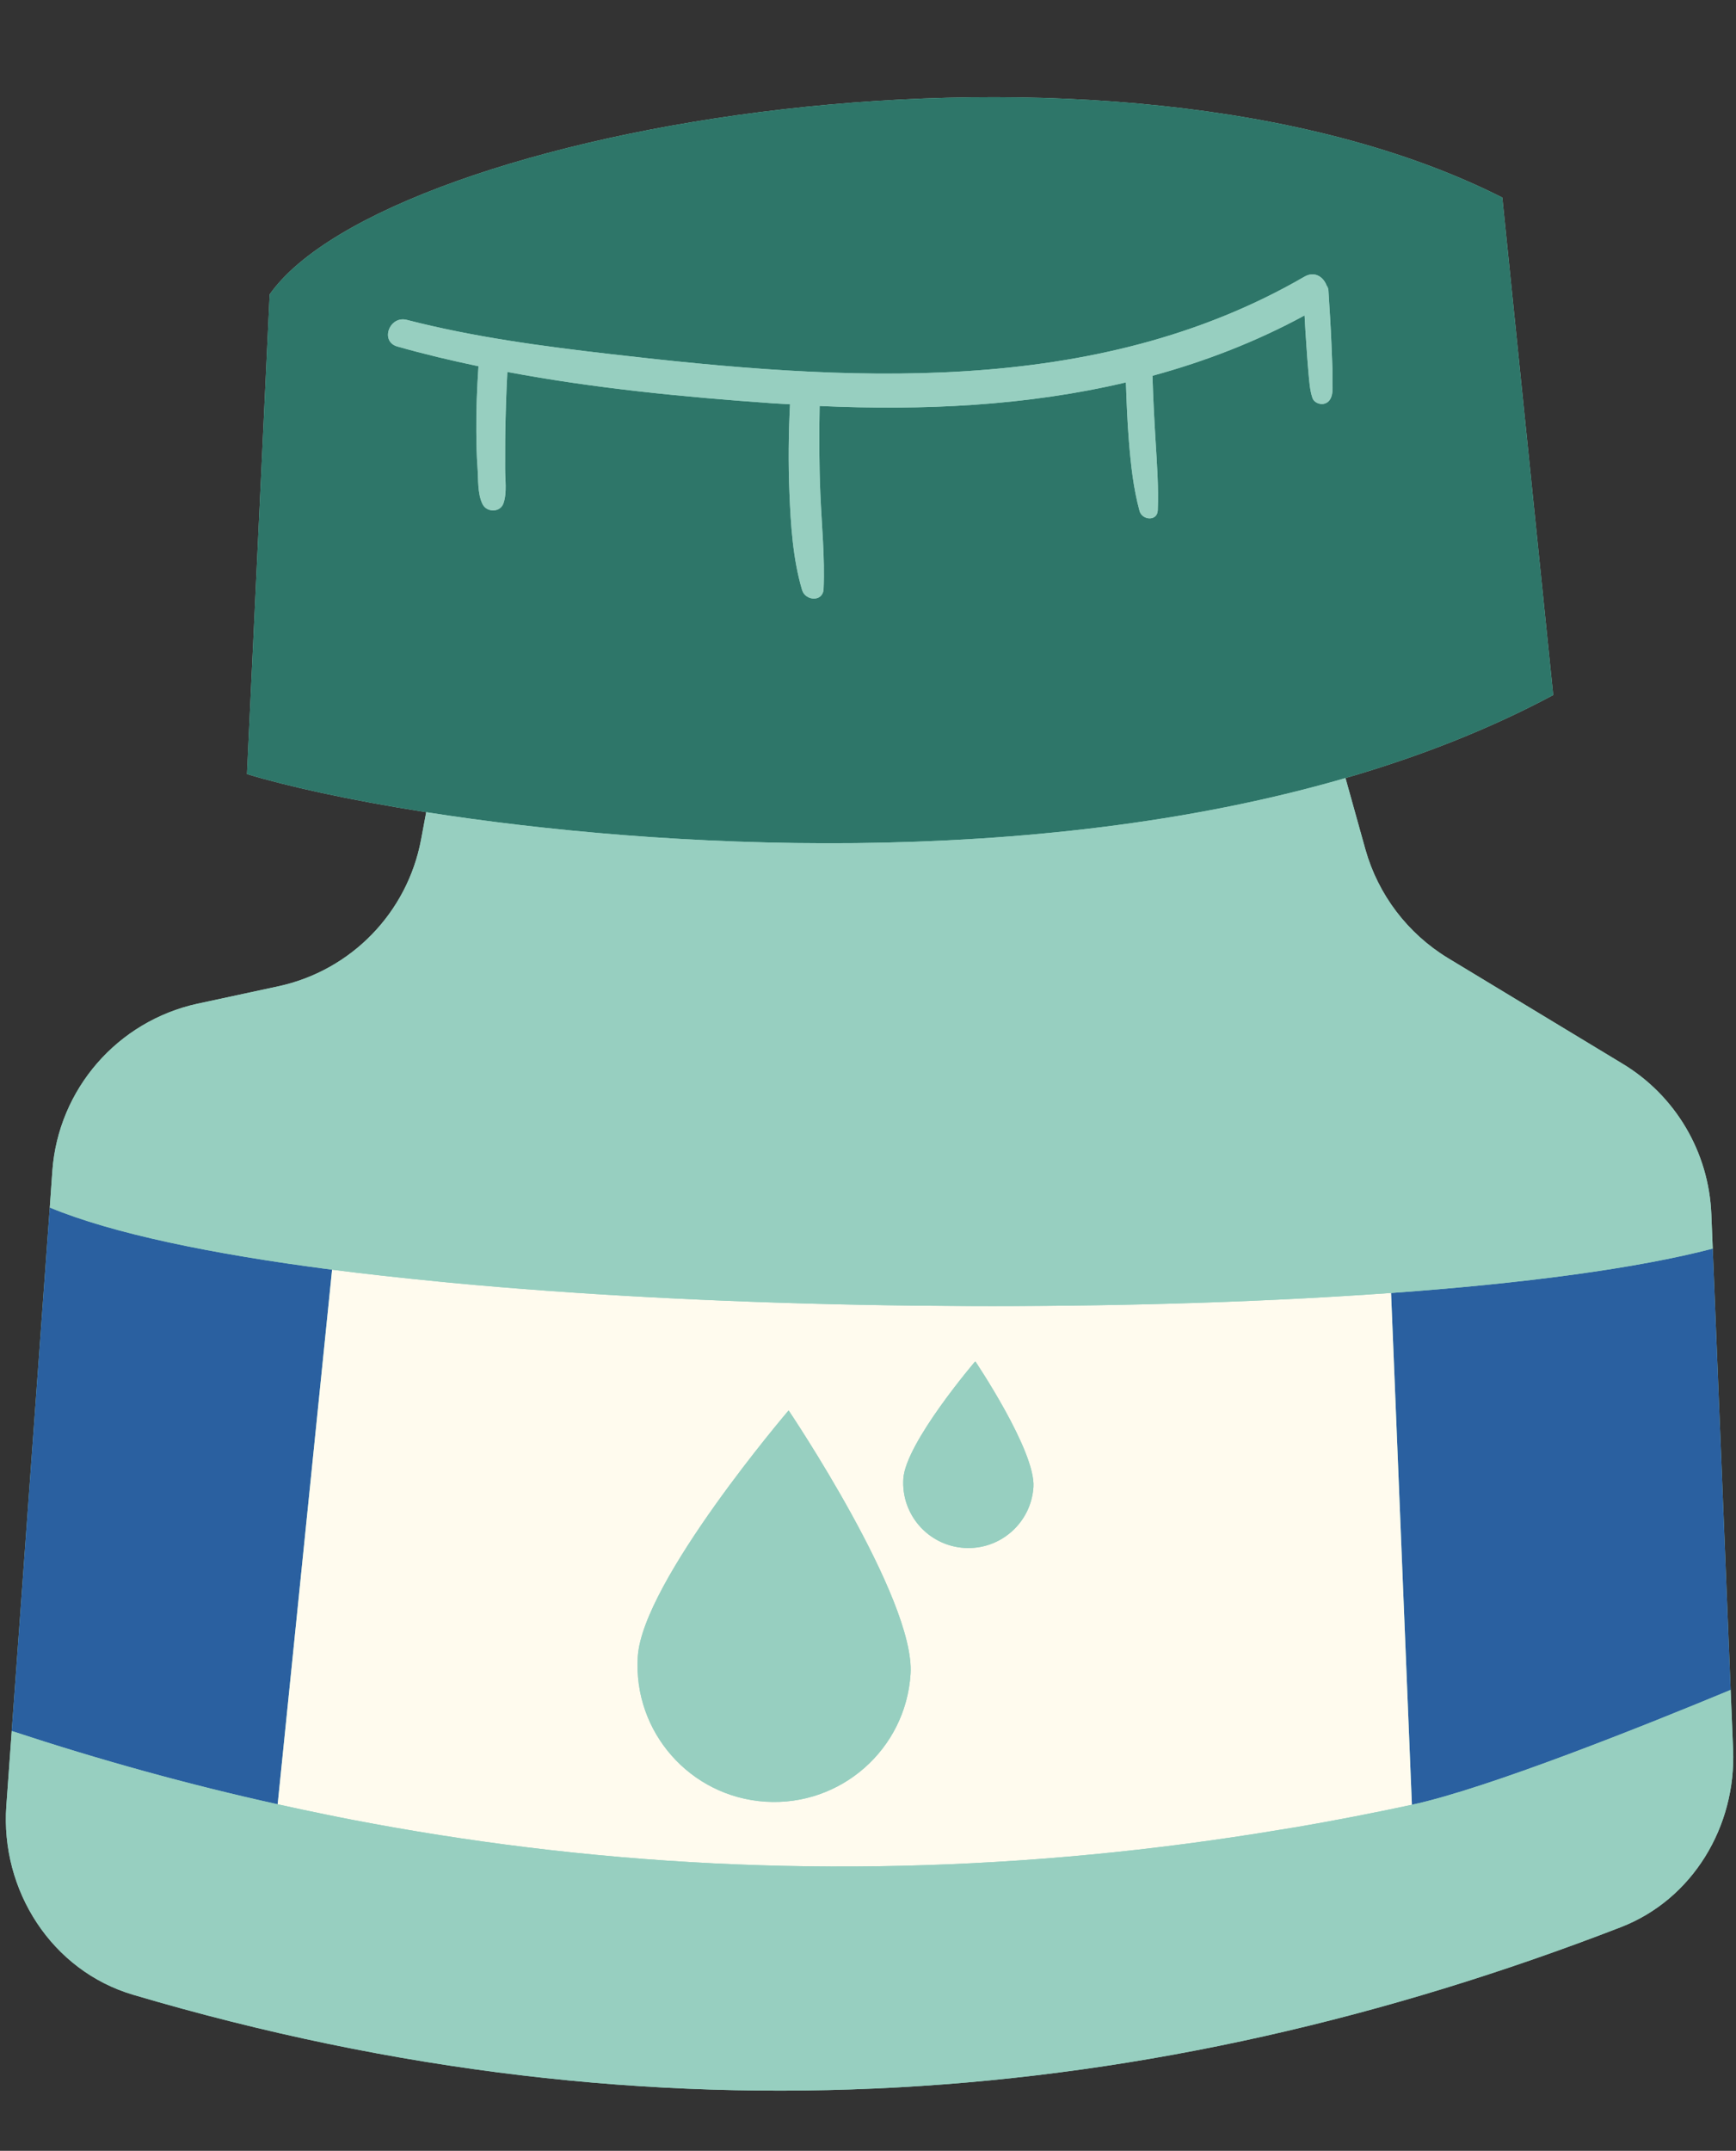
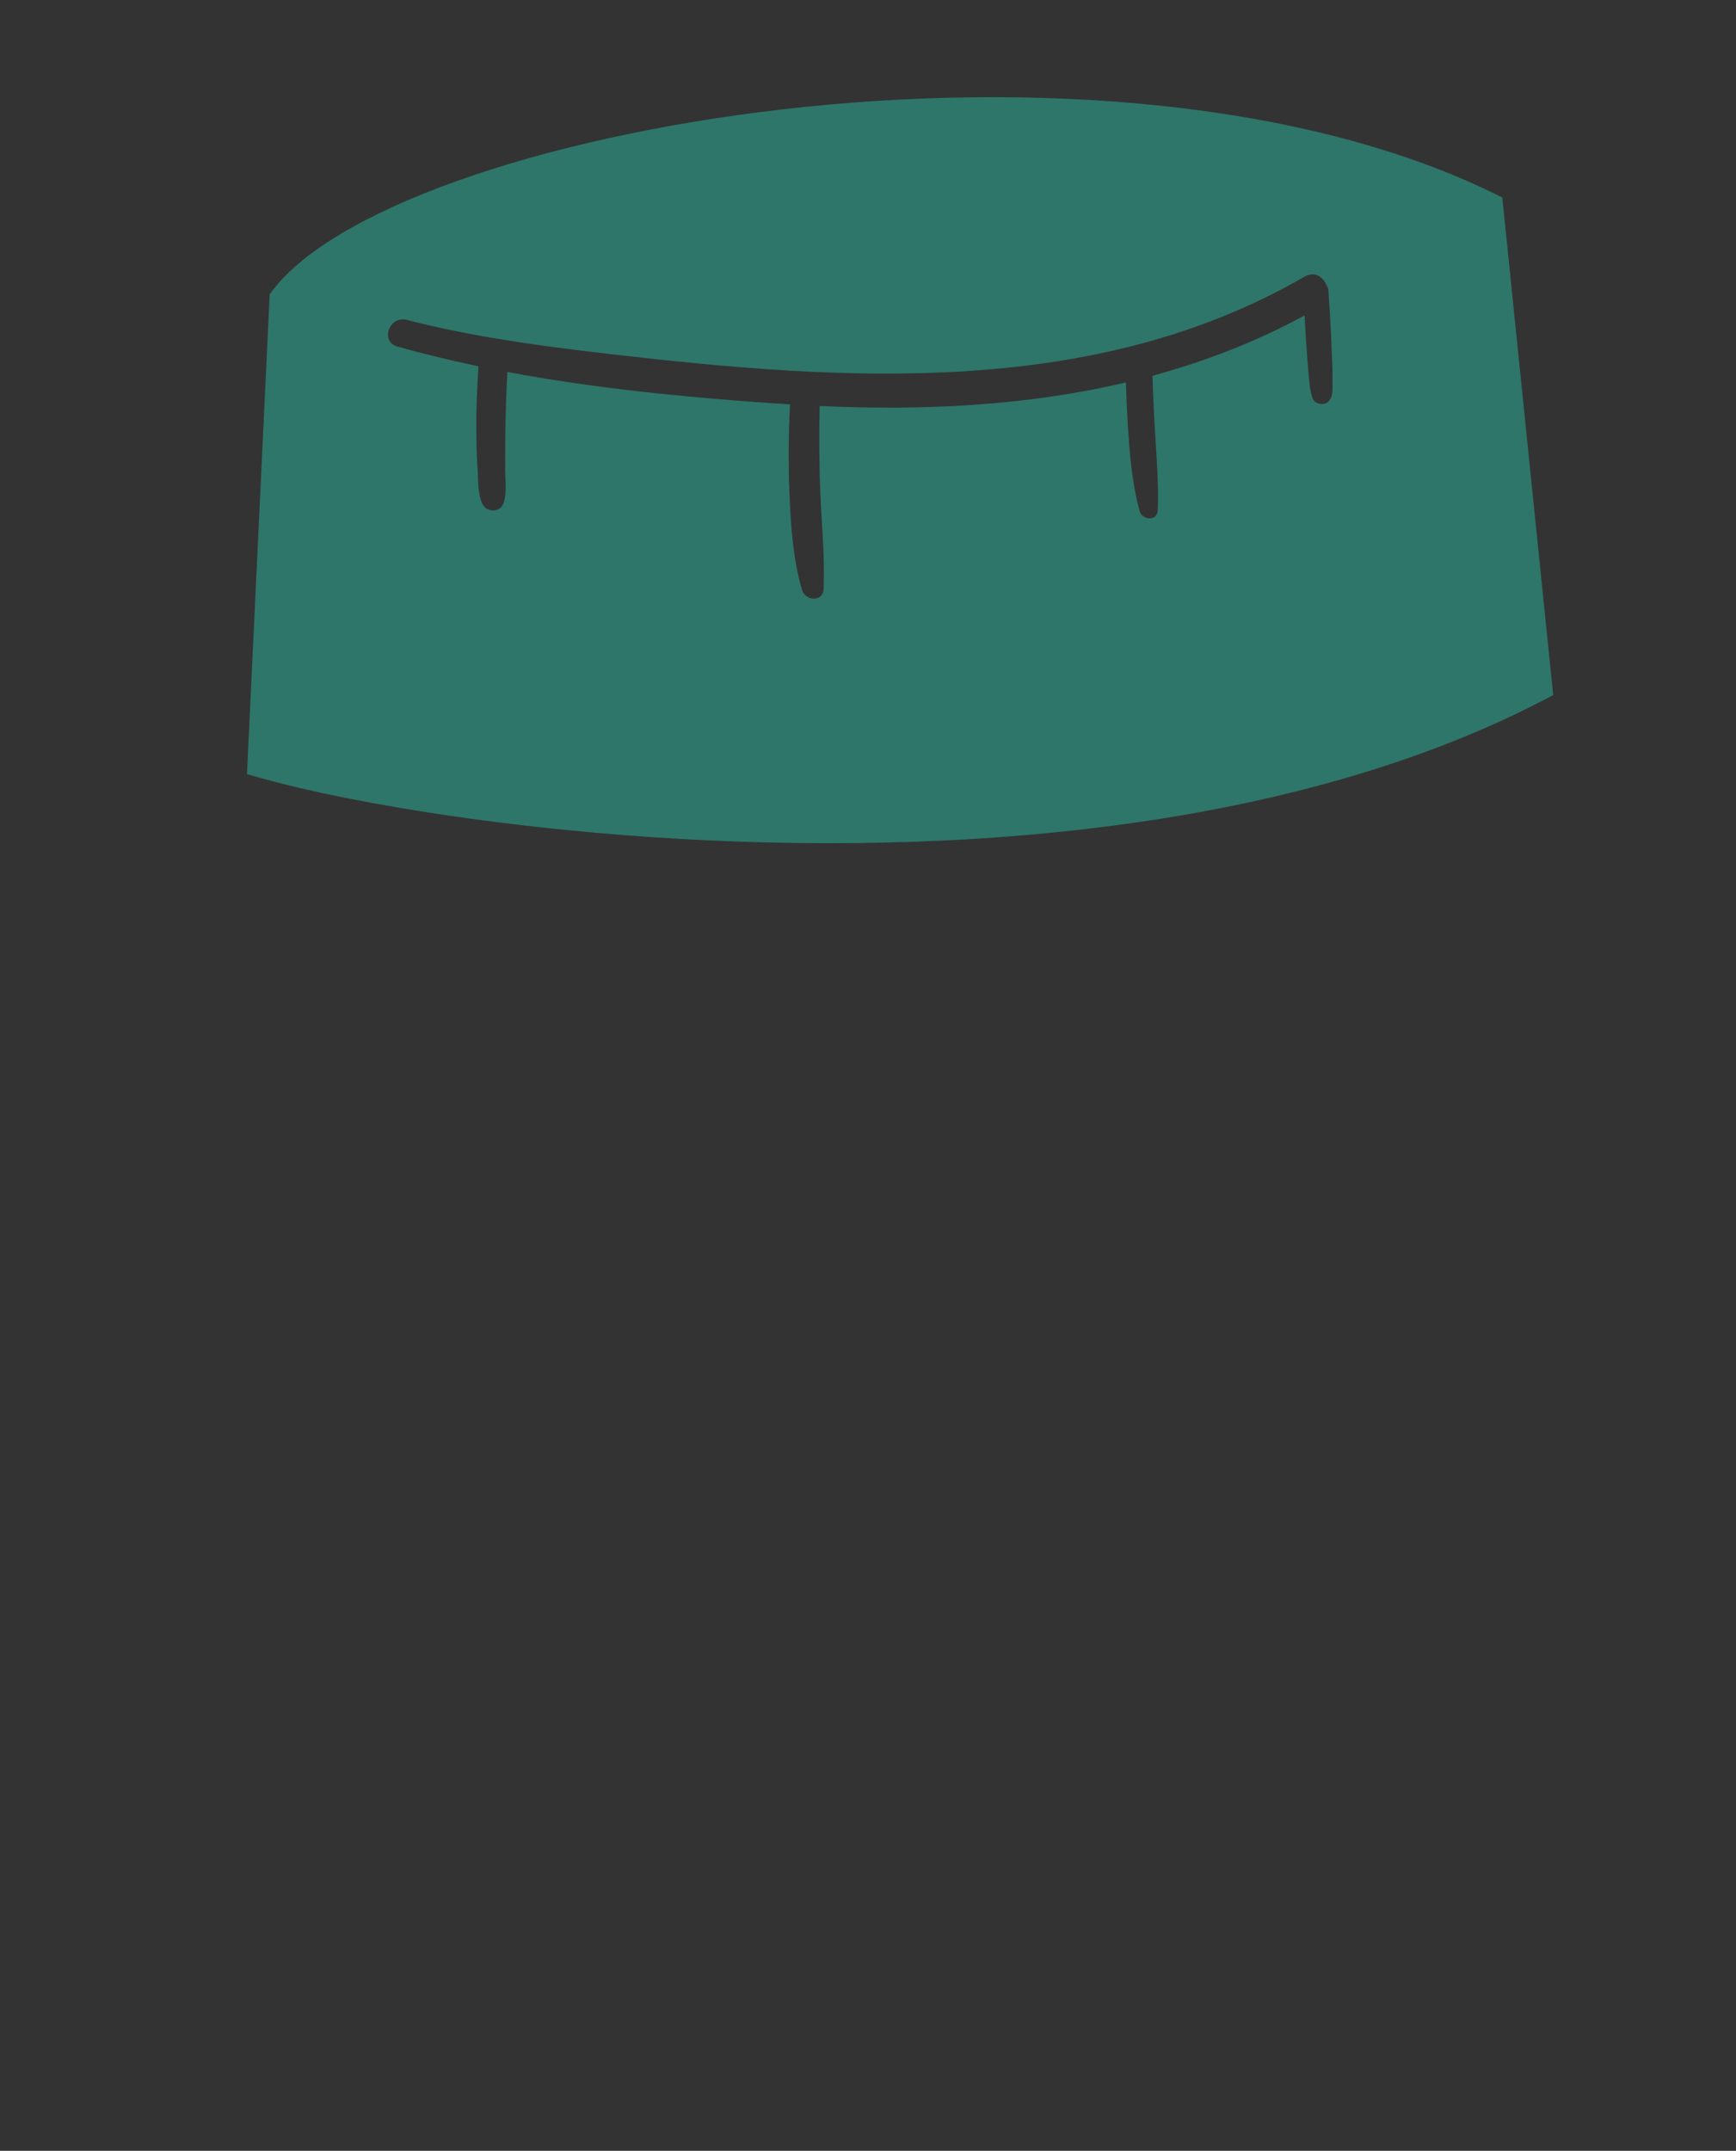
<svg xmlns="http://www.w3.org/2000/svg" fill="#000000" height="183.7" preserveAspectRatio="xMidYMid meet" version="1" viewBox="-0.5 -8.3 148.3 183.7" width="148.3" zoomAndPan="magnify">
  <rect x="-0.5" y="-8.3" width="148.3" height="183.7" fill="#333333" stroke="none" />
  <g id="change1_1">
-     <path d="M137.972,156.293c-40.11,15.52-82.21,19.05-127.09,5.78c-6.96-2.05-11.36-8.92-10.84-16.15l0.46-6.38 l3.25-44.71l0.22-3.12c0.51-6.99,5.57-12.8,12.41-14.29l6.92-1.49c6.21-1.35,11-6.29,12.17-12.53l0.437-2.336 c-6.601-1.035-11.911-2.22-15.312-3.255l1.941-40.97c9.988-14.228,71.874-25.169,105.298-8.27l4.349,42.492 c-5.512,2.95-11.498,5.276-17.745,7.09l1.702,6.099c1.09,3.87,3.61,7.18,7.04,9.27l14.91,9.02c4.54,2.73,7.39,7.56,7.6,12.86 l0.12,2.94l1.53,37.69l0.21,5.1C147.822,147.693,144.092,153.923,137.972,156.293z" fill="#97cfc0" />
-   </g>
+     </g>
  <g id="change2_1">
    <path d="M114.44,58.154c6.247-1.813,12.233-4.139,17.745-7.09l-4.349-42.492 c-33.424-16.899-95.31-5.958-105.298,8.27l-1.941,40.97c3.402,1.036,8.712,2.22,15.312,3.255 C55.835,64.193,87.567,65.955,114.44,58.154z M69.856,42.006c-0.05,1.133-1.557,1.025-1.834,0.092 c-0.791-2.659-0.971-5.544-1.083-8.303c-0.103-2.524-0.078-5.043,0.05-7.564c-0.527-0.032-1.055-0.056-1.581-0.093 c-7.504-0.53-15.117-1.27-22.566-2.669c-0.094,1.727-0.145,3.455-0.177,5.185c-0.019,1.003-0.003,2.007-0.013,3.01 c-0.01,0.973,0.178,2.085-0.139,3.016c-0.278,0.817-1.439,0.806-1.796,0.069c-0.439-0.908-0.347-2.107-0.423-3.096 c-0.079-1.029-0.094-2.063-0.104-3.095c-0.018-1.861,0.061-3.719,0.185-5.576c-2.332-0.489-4.648-1.038-6.931-1.686 c-1.507-0.428-0.678-2.658,0.807-2.275c5.731,1.476,11.62,2.256,17.491,2.934c19.819,2.287,41.243,3.776,59.193-6.624 c0.865-0.501,1.617,0.017,1.889,0.749c0.09,0.124,0.151,0.267,0.16,0.425c0.089,1.506,0.196,3.012,0.255,4.52 c0.029,0.734,0.058,1.467,0.087,2.201c0.013,0.338-0.005,0.674,0,1.012c0.005,0.392,0.04,0.792-0.044,1.177 c-0.083,0.383-0.306,0.71-0.718,0.783c-0.353,0.062-0.819-0.135-0.942-0.495c-0.238-0.696-0.278-1.488-0.348-2.219 c-0.071-0.731-0.111-1.466-0.166-2.198c-0.066-0.88-0.116-1.762-0.162-2.644c-4.107,2.233-8.483,3.924-12.993,5.153 c0.052,1.857,0.151,3.712,0.264,5.567c0.12,1.964,0.268,3.961,0.188,5.927c-0.039,0.96-1.339,0.849-1.556,0.056 c-0.528-1.926-0.748-3.967-0.908-5.954c-0.135-1.673-0.204-3.351-0.257-5.029c-8.554,2.021-17.399,2.41-26.165,2.014 c-0.048,2.49-0.043,4.983,0.061,7.471C69.692,36.552,69.975,39.298,69.856,42.006z" fill="#2e7669" />
  </g>
  <g id="change3_1">
-     <path d="M118.335,102.133c11.309-0.81,20.968-2.09,27.477-3.79l1.53,37.69c-7.2,2.99-20.749,8.419-27.229,9.81 L118.335,102.133z M27.265,146.661c-1.347-0.275-2.695-0.559-4.044-0.86l4.648-45.657c2.874,0.366,5.898,0.7,9.035,1.007 c-3.139-0.31-6.157-0.642-9.032-1.008c-10.35-1.34-18.83-3.11-24.12-5.31l-3.25,44.71c7.53,2.48,15.11,4.58,22.72,6.26 C24.569,146.102,25.917,146.387,27.265,146.661z M44.516,149.476c21.211,2.607,42.699,2.12,64.471-1.52 C87.216,151.592,65.727,152.081,44.516,149.476z" fill="#2a60a0" />
-   </g>
+     </g>
  <g id="change4_1">
-     <path d="M118.334,102.129c-3.173,0.229-6.468,0.423-9.865,0.581c-22.356,1.05-48.937,0.58-70.437-1.448 c-0.38-0.036-0.752-0.074-1.129-0.111c-3.137-0.307-6.161-0.641-9.035-1.007l-4.648,45.657c1.349,0.302,2.697,0.585,4.044,0.86 c0.772,0.157,1.544,0.315,2.315,0.463c4.963,0.954,9.942,1.738,14.936,2.352c21.211,2.605,42.699,2.116,64.471-1.52 c0.438-0.073,0.876-0.137,1.314-0.212c3.26-0.563,6.537-1.197,9.811-1.9v0l-1.778-43.71L118.334,102.129z M77.285,134.674 c-0.411,6.434-5.961,11.317-12.395,10.905c-6.434-0.411-11.317-5.961-10.905-12.395c0.412-6.434,12.885-21.02,12.885-21.02 S77.696,128.24,77.285,134.674z M81.87,123.905c-3.068-0.196-5.397-2.843-5.201-5.911c0.196-3.069,6.145-10.025,6.145-10.025 s5.164,7.667,4.968,10.735C87.585,121.773,84.938,124.101,81.87,123.905z" fill="#fffbee" />
-   </g>
+     </g>
  <g id="change1_2">
-     <path d="M27.872,100.143c-10.35-1.34-18.83-3.11-24.12-5.31l0.22-3.12c0.51-6.99,5.57-12.8,12.41-14.29l6.92-1.49 c6.21-1.35,11-6.29,12.17-12.53l0.437-2.336c19.926,3.126,51.658,4.887,78.531-2.914l1.702,6.099c1.09,3.87,3.61,7.18,7.04,9.27 l14.91,9.02c4.54,2.73,7.39,7.56,7.6,12.86l0.12,2.94c-6.51,1.7-16.168,2.98-27.477,3.79l0-0.004 c-3.173,0.229-6.468,0.423-9.865,0.581c-22.356,1.05-48.937,0.58-70.437-1.448c-0.38-0.036-0.752-0.074-1.129-0.111 C33.765,100.842,30.747,100.509,27.872,100.143z M147.552,141.133l-0.21-5.1c-7.2,2.99-20.749,8.419-27.229,9.81v0 c-3.274,0.704-6.551,1.337-9.811,1.9c-0.438,0.076-0.876,0.139-1.314,0.212c-21.772,3.64-43.26,4.127-64.471,1.52 c-4.994-0.613-9.973-1.398-14.936-2.352c-0.771-0.147-1.543-0.305-2.315-0.463c-1.348-0.275-2.695-0.559-4.043-0.858 c-7.61-1.68-15.19-3.78-22.72-6.26l-0.46,6.38c-0.52,7.23,3.88,14.1,10.84,16.15c44.88,13.27,86.98,9.74,127.09-5.78 C144.092,153.923,147.822,147.693,147.552,141.133z M53.984,133.184c-0.411,6.434,4.471,11.984,10.905,12.395 c6.434,0.412,11.984-4.471,12.395-10.905c0.412-6.434-10.416-22.511-10.416-22.511S54.396,126.75,53.984,133.184z M76.669,117.993 c-0.196,3.069,2.132,5.715,5.201,5.911c3.069,0.196,5.715-2.132,5.912-5.201c0.196-3.069-4.968-10.735-4.968-10.735 S76.865,114.925,76.669,117.993z M69.517,26.374c8.766,0.397,17.611,0.008,26.165-2.014c0.053,1.678,0.122,3.357,0.257,5.029 c0.16,1.987,0.38,4.028,0.908,5.954c0.218,0.793,1.518,0.904,1.556-0.056c0.079-1.966-0.069-3.964-0.188-5.927 c-0.113-1.855-0.212-3.709-0.264-5.567c4.51-1.229,8.887-2.92,12.993-5.153c0.047,0.882,0.096,1.764,0.162,2.644 c0.055,0.732,0.095,1.467,0.166,2.198c0.07,0.731,0.11,1.523,0.348,2.219c0.123,0.36,0.589,0.557,0.942,0.495 c0.412-0.072,0.635-0.4,0.718-0.783c0.084-0.385,0.049-0.785,0.044-1.177c-0.004-0.338,0.014-0.674,0-1.012 c-0.029-0.734-0.058-1.467-0.087-2.201c-0.059-1.508-0.166-3.014-0.255-4.52c-0.009-0.159-0.07-0.301-0.16-0.425 c-0.272-0.732-1.024-1.25-1.889-0.749c-17.95,10.4-39.374,8.911-59.193,6.624c-5.871-0.677-11.76-1.458-17.491-2.934 c-1.485-0.382-2.314,1.847-0.807,2.275c2.284,0.648,4.599,1.197,6.931,1.686c-0.124,1.857-0.203,3.715-0.185,5.576 c0.01,1.032,0.026,2.066,0.104,3.095c0.076,0.988-0.016,2.188,0.423,3.096c0.357,0.737,1.518,0.748,1.796-0.069 c0.317-0.932,0.129-2.044,0.139-3.016c0.01-1.003-0.006-2.007,0.013-3.01c0.032-1.729,0.083-3.458,0.177-5.185 c7.449,1.399,15.062,2.139,22.566,2.669c0.526,0.037,1.054,0.061,1.581,0.093c-0.128,2.521-0.152,5.04-0.05,7.564 c0.112,2.759,0.292,5.644,1.083,8.303c0.277,0.932,1.784,1.041,1.834-0.092c0.119-2.708-0.164-5.453-0.278-8.16 C69.474,31.358,69.469,28.864,69.517,26.374z" fill="#97cfc0" />
-   </g>
+     </g>
</svg>